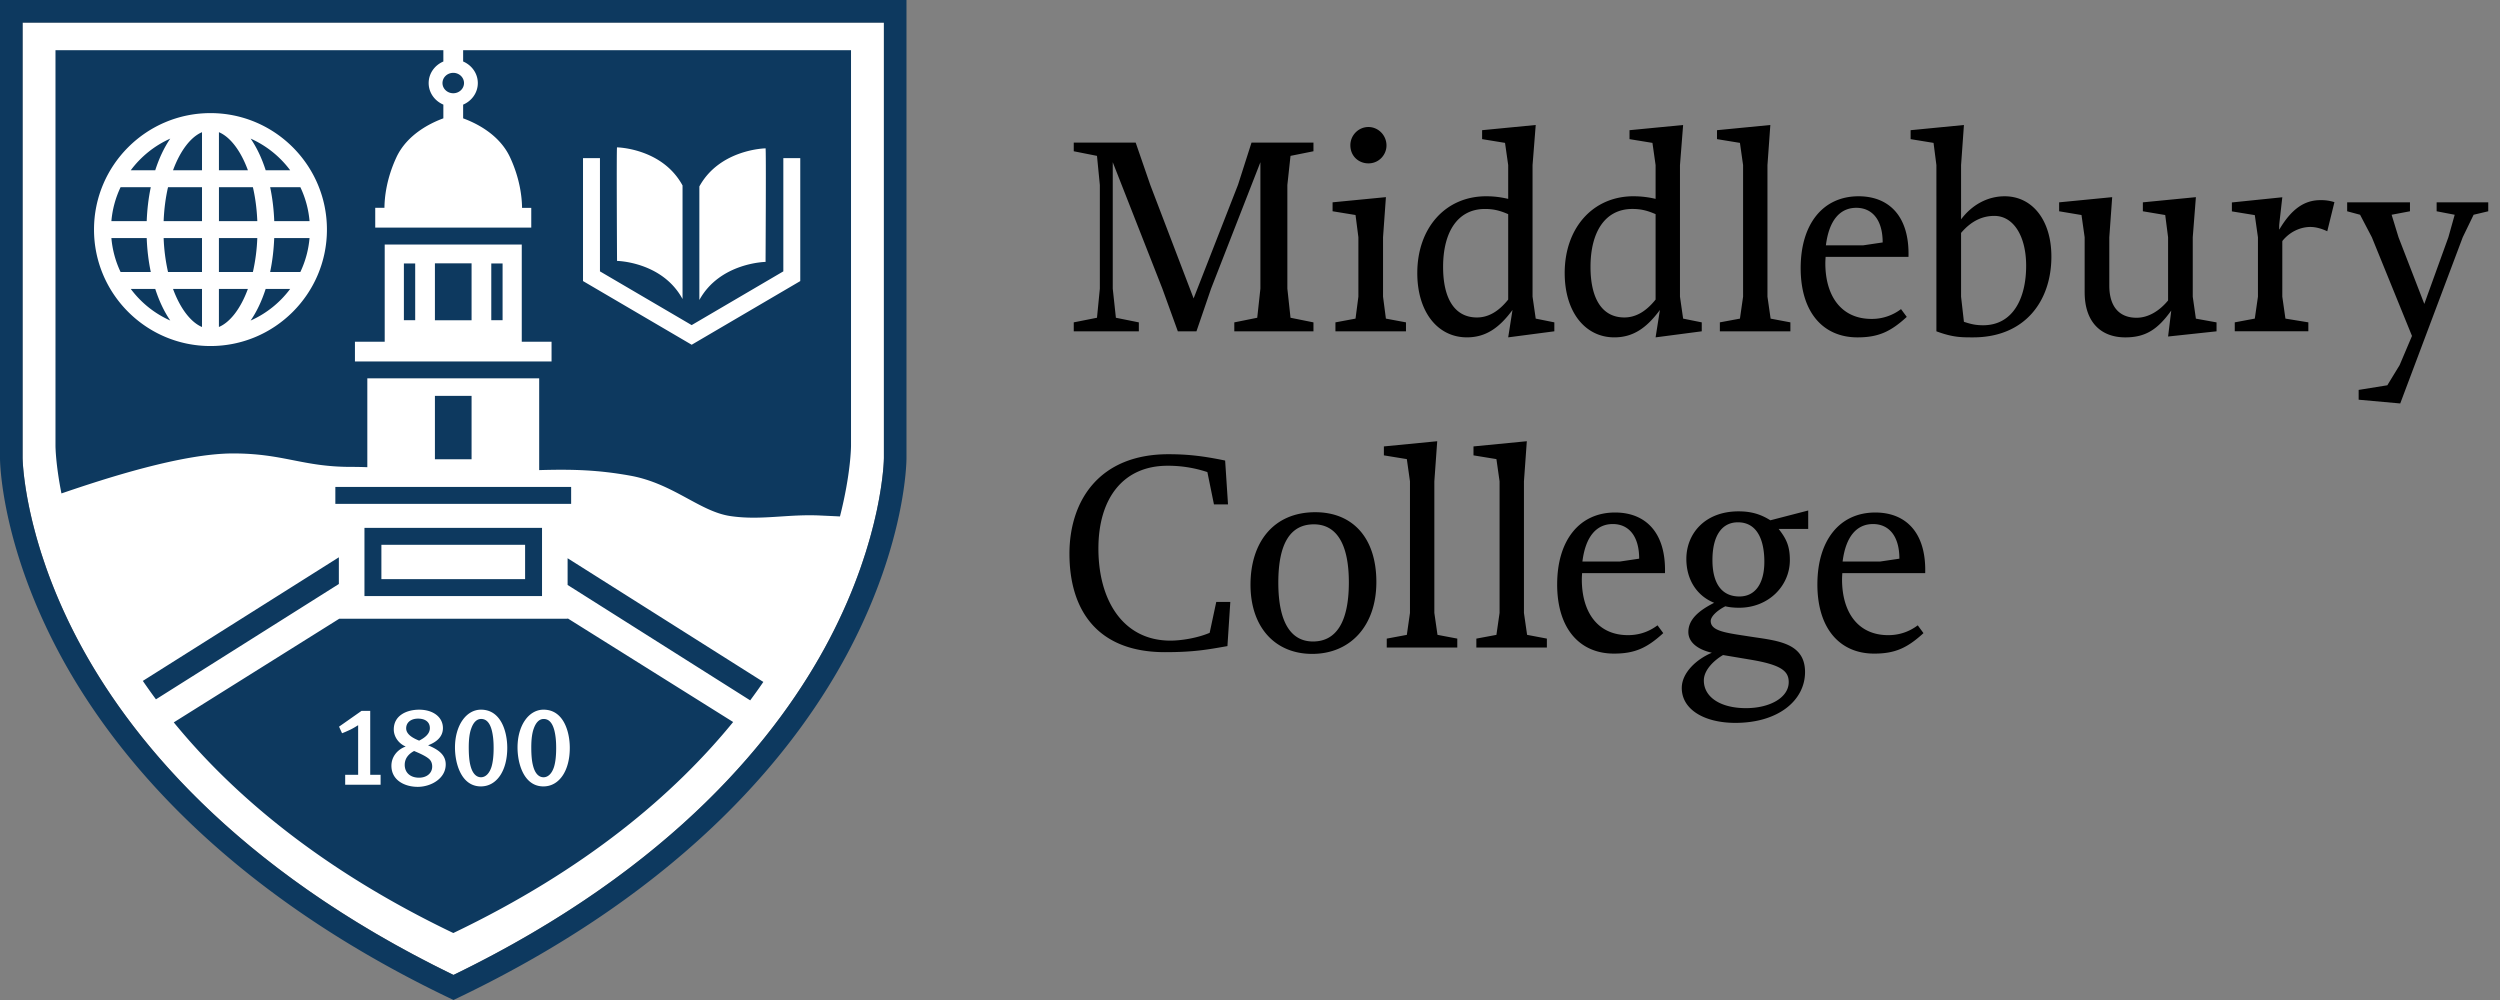
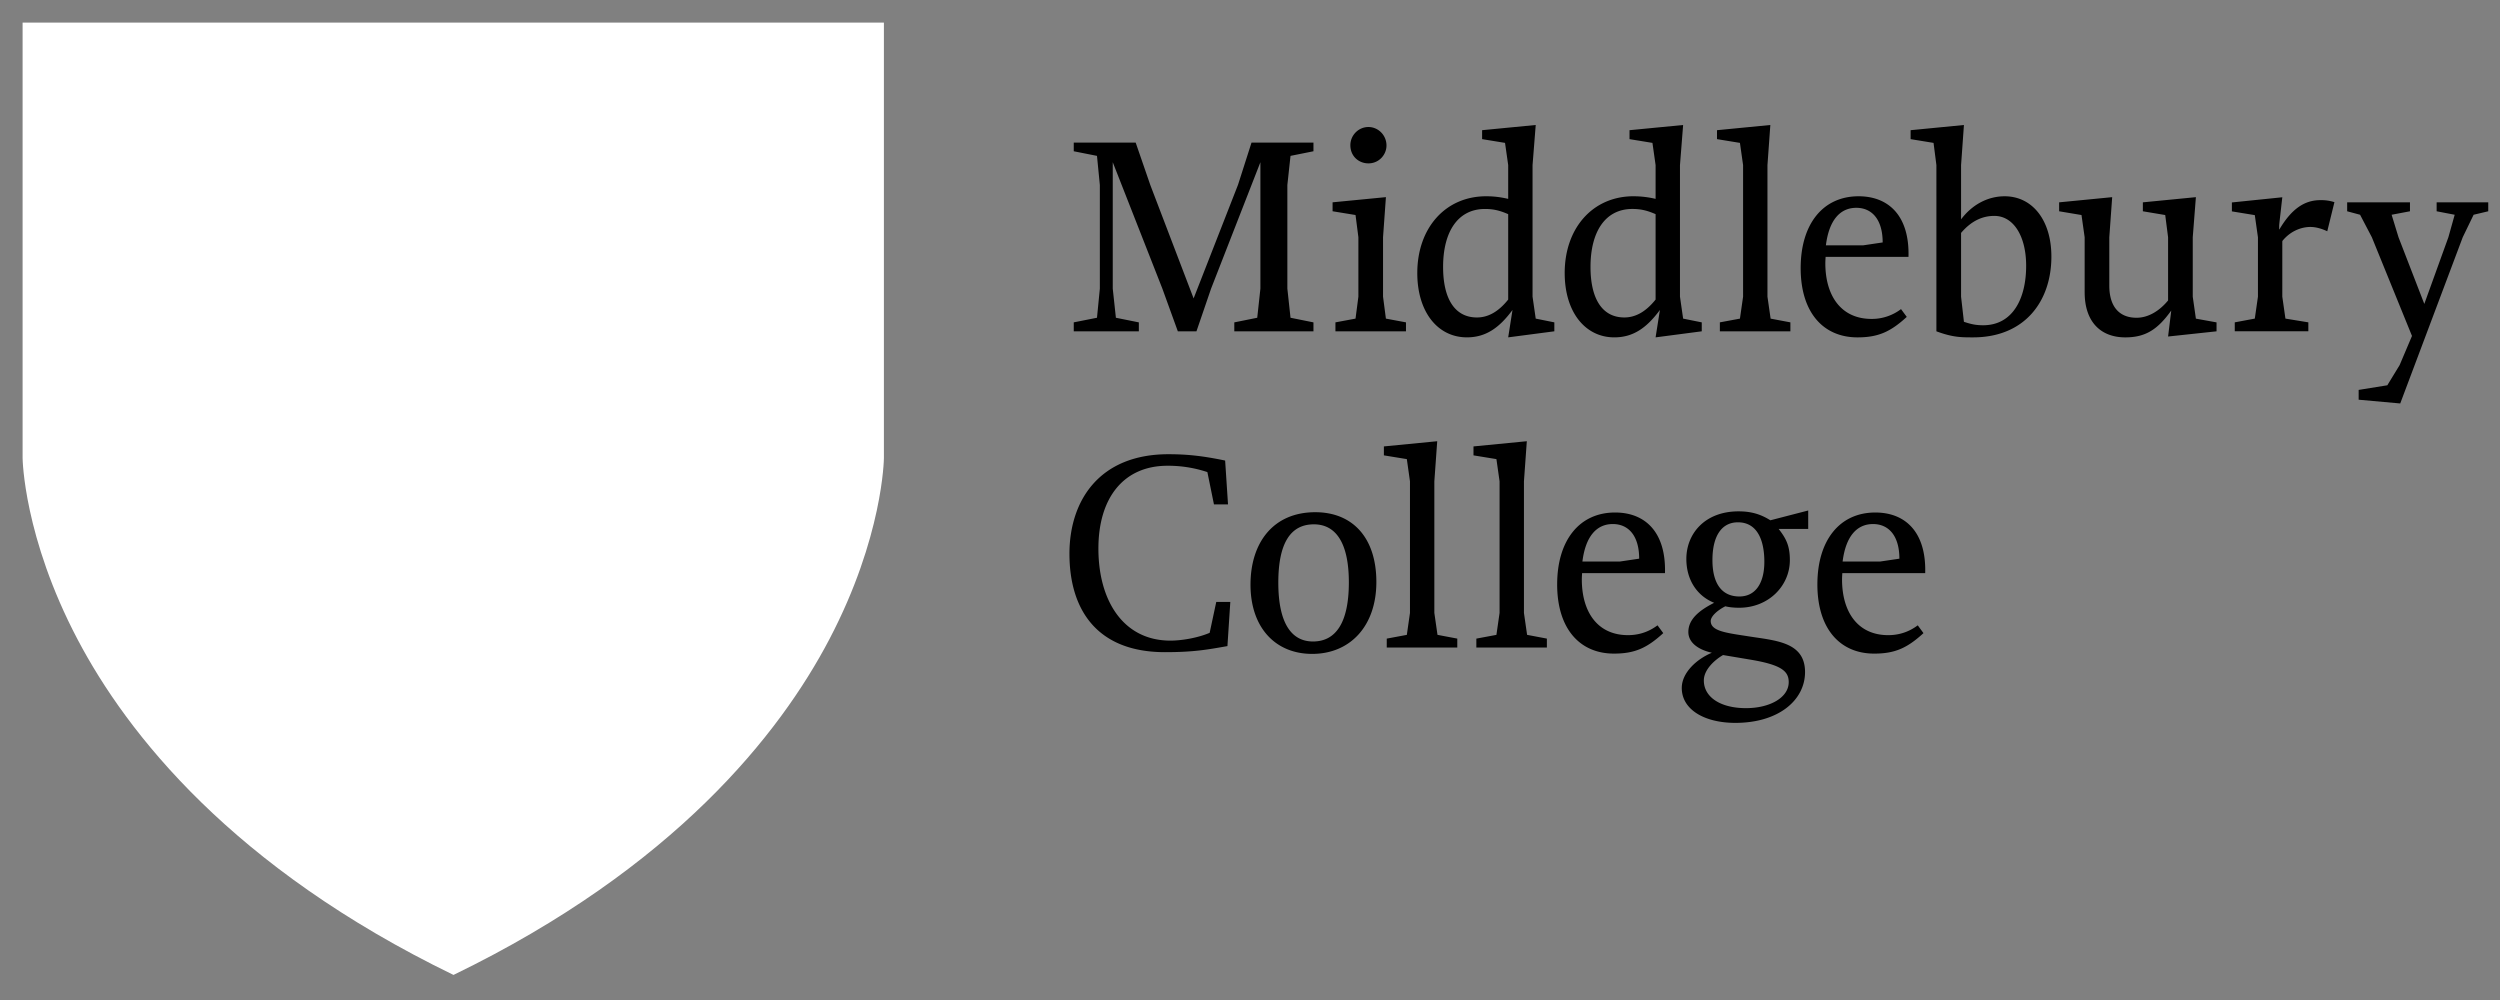
<svg xmlns="http://www.w3.org/2000/svg" width="180" height="72">
  <rect width="100%" height="100%" fill="#808080" stroke="none" />
  <g fill="none" fill-rule="evenodd">
    <path d="m77.31 23.21 1.673-.332.206-2.098v-7.459l-.206-2.098-1.673-.332v-.623h4.459l1.053 3.053 3.118 8.165 3.199-8.185.97-3.033h4.46v.623l-1.652.332-.227 2.098v7.459l.227 2.098 1.652.333v.644H88.87v-.644l1.651-.333.228-2.098v-9.1l-3.551 9.1-1.053 3.075h-1.341L83.69 20.78l-3.572-9.1v9.1l.226 2.098 1.652.333v.644H77.31zm19.916-12.755c0-.707.578-1.31 1.3-1.31.702 0 1.301.583 1.301 1.33 0 .665-.537 1.288-1.3 1.288-.703 0-1.301-.52-1.301-1.308ZM96.152 23.21l1.446-.27.206-1.58v-4.28l-.206-1.599-1.652-.27v-.644l3.84-.373-.207 2.887v4.28l.206 1.579 1.446.27v.644h-5.079v-.644Zm12.438-1.64v-6.15c-.578-.25-1.033-.374-1.673-.374-1.94 0-3.014 1.62-3.014 4.176 0 2.264.826 3.636 2.436 3.636.724 0 1.487-.333 2.25-1.288m-6.544-1.911c0-3.242 2.023-5.527 4.955-5.527.578 0 1.032.062 1.59.187v-2.431l-.228-1.6-1.65-.27v-.644l3.86-.374-.228 2.888v9.474l.228 1.579 1.341.27v.644l-3.323.436.31-1.973c-.95 1.288-1.92 1.973-3.283 1.973-2.086 0-3.572-1.807-3.572-4.632m17.158 1.911v-6.15c-.578-.25-1.032-.374-1.672-.374-1.942 0-3.014 1.62-3.014 4.176 0 2.264.825 3.636 2.436 3.636.723 0 1.487-.333 2.25-1.288m-6.545-1.911c0-3.242 2.024-5.527 4.955-5.527a6.81 6.81 0 0 1 1.59.187v-2.431l-.227-1.6-1.651-.27v-.644l3.86-.374-.227 2.888v9.474l.227 1.579 1.341.27v.644l-3.323.436.31-1.973c-.95 1.288-1.92 1.973-3.283 1.973-2.085 0-3.572-1.807-3.572-4.632m11.172 3.551 1.445-.269.227-1.58v-9.473l-.227-1.6-1.651-.27v-.644l3.84-.374-.207 2.888v9.474l.227 1.58 1.424.269v.644h-5.078zm10.32-5.546 1.402-.208c0-1.641-.763-2.493-1.9-2.493-1.155 0-1.96.873-2.187 2.7h2.684Zm-4.502 1.641c0-3.158 1.59-5.173 4.17-5.173 2.168 0 3.675 1.413 3.593 4.363h-5.967s-.02.29-.02.457c0 2.347 1.135 4.01 3.324 4.01a3.46 3.46 0 0 0 2.125-.707l.414.561c-1.177 1.081-2.064 1.475-3.55 1.475-2.458 0-4.089-1.787-4.089-4.986Zm16.235-.165c0-2.14-.909-3.595-2.291-3.595-.846 0-1.652.352-2.395 1.226v4.59l.206 1.809c.496.166.847.249 1.384.249 2.127 0 3.096-1.912 3.096-4.28m-6.462 4.716V11.888l-.206-1.6-1.651-.27v-.644L141.403 9l-.206 2.888v3.906c.763-1.018 1.879-1.662 3.138-1.662 1.982 0 3.365 1.704 3.365 4.342 0 3.22-1.92 5.817-5.637 5.817-.866 0-1.465 0-2.642-.436m10.674-2.805v-3.968l-.227-1.6-1.61-.27v-.644l3.819-.373-.207 2.887v3.49c0 1.434.66 2.306 1.962 2.306.887 0 1.692-.54 2.27-1.246v-4.55l-.206-1.6-1.61-.27v-.644l3.818-.373-.226 2.887v4.28l.226 1.58 1.487.269v.644l-3.489.374.228-1.87c-.971 1.351-1.838 1.932-3.304 1.932-1.817 0-2.93-1.163-2.93-3.24m19.727 7.728v-.706l2.064-.333.887-1.454.889-2.098-2.89-7.106-.847-1.62-.93-.25v-.644h4.522v.644l-1.321.25.496 1.62 1.857 4.8 1.734-4.8.454-1.62-1.3-.25v-.644h3.716v.644l-1.053.25-.784 1.62-4.5 11.967zm-2.755-14.369c-1.172 0-2.097.66-2.961 2.124-.003-.023-.007-.045-.008-.067l.003-.243c.007-.105.02-.211.03-.316l.08-.693c.037-.337.075-.675.114-1.012l-3.63.373v.643l1.65.27.226 1.598v4.274l-.226 1.578-1.443.27v.643h5.298v-.643l-1.65-.27-.225-1.578v-3.924l.003-.084c.598-.743 1.4-1.012 2.017-1.012.433 0 .866.145 1.217.31l.516-2.095a3.057 3.057 0 0 0-1.011-.145M77 39.871c0-3.823 2.147-7.167 7.122-7.167 1.28 0 2.395.103 4.088.456l.207 3.159h-1.012l-.474-2.328a8.936 8.936 0 0 0-2.87-.457c-3.16 0-4.976 2.307-4.976 5.963 0 3.782 1.817 6.628 5.182 6.628.846 0 2.002-.208 2.828-.561l.475-2.223h1.012l-.207 3.178c-1.424.25-2.395.437-4.5.437-4.872 0-6.875-3.034-6.875-7.085m20.117 2.057c0-2.763-.888-4.176-2.519-4.176-1.651 0-2.56 1.308-2.56 4.197 0 2.825.888 4.238 2.499 4.238 1.651 0 2.58-1.37 2.58-4.26m-7.081.167c0-2.991 1.61-5.215 4.666-5.215 2.642 0 4.396 1.787 4.396 5.028 0 3.158-1.878 5.173-4.624 5.173-2.642 0-4.438-1.89-4.438-4.986m9.81 3.886 1.446-.27.226-1.58v-9.474l-.226-1.6-1.652-.27v-.644l3.84-.374-.207 2.888v9.475l.227 1.578 1.425.27v.645h-5.079zm6.451 0 1.445-.27.227-1.58v-9.474l-.227-1.6-1.651-.27v-.644l3.84-.374-.207 2.888v9.475l.227 1.578 1.424.27v.645h-5.078zm10.319-5.548 1.404-.208c0-1.641-.763-2.493-1.9-2.493-1.155 0-1.96.873-2.187 2.701h2.683Zm-4.5 1.641c0-3.157 1.59-5.173 4.17-5.173 2.168 0 3.675 1.412 3.592 4.363h-5.967s-.02.29-.02.457c0 2.348 1.135 4.01 3.324 4.01.66 0 1.403-.166 2.126-.707l.413.561c-1.176 1.08-2.064 1.475-3.55 1.475-2.457 0-4.089-1.786-4.089-4.986Zm14.917-1.62c0-1.641-.557-2.847-1.9-2.847-1.197 0-1.837 1.019-1.837 2.721 0 1.642.64 2.619 1.941 2.619 1.156 0 1.796-.956 1.796-2.493m1.755 8.663c0-.789-.516-1.246-2.746-1.62l-1.981-.333c-.579.332-1.384 1.039-1.384 1.829 0 1.204 1.198 1.994 3.035 1.994 1.734 0 3.076-.769 3.076-1.87m-7.7.416c0-1.1 1.073-2.078 2.167-2.534-1.012-.23-1.693-.748-1.693-1.496 0-.894.743-1.538 1.858-2.1-1.239-.498-2.002-1.661-2.002-3.157 0-1.829 1.342-3.428 3.757-3.428.785 0 1.507.146 2.291.644l2.726-.706v1.33h-2.127c.516.664.806 1.183.806 2.242 0 1.85-1.528 3.43-3.655 3.43-.289 0-.66-.022-.99-.105-.579.291-1.053.727-1.053 1.06 0 .727 1.094.852 2.704 1.1 1.961.313 4.087.395 4.087 2.577 0 2.016-1.899 3.657-5.016 3.657-2.23 0-3.86-.956-3.86-2.514m14.265-9.1 1.404-.208c0-1.641-.764-2.493-1.9-2.493-1.155 0-1.96.873-2.188 2.701h2.684Zm-4.5 1.641c0-3.157 1.59-5.173 4.17-5.173 2.168 0 3.674 1.412 3.592 4.363h-5.967s-.02.29-.02.457c0 2.348 1.135 4.01 3.324 4.01.66 0 1.403-.166 2.127-.707l.412.561c-1.177 1.08-2.064 1.475-3.55 1.475-2.458 0-4.089-1.786-4.089-4.986Z" fill="#000" />
    <path d="M1.627 1.627v31.355c0 .053.075 5.68 3.959 13.057C9.147 52.81 16.73 62.47 32.652 70.195c15.933-7.727 23.507-17.389 27.057-24.157 3.871-7.376 3.932-13.002 3.932-13.057V1.627H1.627Z" fill="#FFF" />
-     <path d="M1.627 1.627v31.355c0 .053.075 5.68 3.959 13.057C9.147 52.81 16.73 62.47 32.652 70.195c15.933-7.727 23.507-17.389 27.057-24.157 3.871-7.376 3.932-13.002 3.932-13.057V1.627H1.627ZM32.652 72l-.352-.169c-16.617-7.97-24.51-18.065-28.205-25.13C.062 38.989 0 33.225 0 32.984V0h65.267v32.982c0 .24-.045 6.004-4.066 13.716-3.684 7.063-11.567 17.16-28.198 25.133l-.351.169Zm-11.76-59.742h-1.763c-.282-.878-.65-1.65-1.083-2.278a7.193 7.193 0 0 1 2.846 2.278Zm-5.129-2.74c.795.334 1.56 1.306 2.086 2.74h-2.086v-2.74Zm-3.981 6.402c.035-.887.146-1.706.316-2.442h2.446v2.442h-2.762Zm.676-3.662c.527-1.434 1.292-2.406 2.086-2.74v2.74h-2.086Zm-.36 7.326a13.214 13.214 0 0 1-.316-2.444h2.762v2.444h-2.446Zm2.446 3.96c-.794-.335-1.56-1.307-2.086-2.74h2.086v2.74Zm-3.981-6.404c.032.861.133 1.68.294 2.444H8.682a7.116 7.116 0 0 1-.662-2.444h2.543Zm7.645-3.662c.171.736.282 1.555.318 2.442h-2.762v-2.442h2.444Zm-7.352 0c-.16.763-.26 1.582-.293 2.442H8.02c.073-.867.305-1.69.662-2.442h2.174Zm-1.44 7.326h1.762c.283.876.65 1.648 1.084 2.276a7.186 7.186 0 0 1-2.845-2.276Zm10.33-4.884c-.034-.86-.134-1.68-.295-2.442h2.175a7.11 7.11 0 0 1 .662 2.442h-2.543ZM12.26 9.98c-.434.63-.8 1.4-1.082 2.278H9.416A7.204 7.204 0 0 1 12.26 9.98Zm7.19 9.604c.16-.764.26-1.583.294-2.444h2.543a7.11 7.11 0 0 1-.662 2.444H19.45Zm-.925-2.444a13.21 13.21 0 0 1-.317 2.444h-2.446V17.14h2.763Zm-2.763 6.403v-2.74h2.086c-.526 1.434-1.291 2.405-2.086 2.74Zm2.282-.462c.435-.629.8-1.4 1.084-2.277h1.763a7.2 7.2 0 0 1-2.847 2.277Zm39.575-2.845v-8.852H56.4v8.154l-6.6 3.87-6.603-3.87v-8.154h-1.22v8.852l7.824 4.586 7.819-4.585ZM44.427 10.61c-.046-.053 0 8.176 0 8.176s3.254.053 4.716 2.744v-8.176c-1.462-2.691-4.716-2.744-4.716-2.744Zm5.927 2.814V21.6c1.478-2.691 4.766-2.743 4.766-2.743s.048-8.23 0-8.176c0 0-3.288.053-4.766 2.743ZM39.712 26.027v-1.423h-2.145v-6.997h-9.868v6.997h-2.143v1.423h14.156Zm-24.558-1.113c4.623 0 8.385-3.762 8.385-8.384 0-4.624-3.762-8.386-8.385-8.386-4.623 0-8.385 3.762-8.385 8.386 0 4.622 3.762 8.384 8.385 8.384Zm18.192-21.3h27.927v28.498s-.003 1.96-.796 5.072c-.391-.02-.831-.04-1.435-.068-2.347-.112-4.282.371-6.48.037-2.195-.335-4.094-2.345-7.185-2.905-2.232-.402-4.078-.475-6.556-.4v-6.61H26.447v6.4a30.643 30.643 0 0 0-1.174-.022c-3.501 0-4.841-.968-8.49-.968-3.648 0-9.158 1.787-12.212 2.829l-.147.05c-.424-2.133-.429-3.415-.429-3.415V3.615h27.927v.813c-.62.267-1.058.856-1.058 1.554 0 .695.437 1.285 1.058 1.551v.987c-.933.342-2.615 1.16-3.384 2.814-.72 1.552-.851 2.895-.858 3.63h-.663v1.424h11.234v-1.423h-.663c-.008-.736-.14-2.08-.86-3.63-.768-1.658-2.45-2.473-3.382-2.814v-.987c.62-.265 1.057-.857 1.057-1.552 0-.698-.438-1.288-1.057-1.555v-.812Zm.063 2.367c0 .404-.347.733-.774.733-.43 0-.776-.329-.776-.733 0-.407.347-.736.776-.736.427 0 .774.329.774.736Zm-2.095 27.084v-4.564h2.639v4.564h-2.639Zm0-10.008v-4.095h2.639v4.095h-2.639Zm-2.234-.002v-4.087h.814v4.087h-.814Zm6.292 0v-4.087h.814v4.087h-.814ZM24.145 36.278v-1.22h16.977v1.22H24.145Zm3.316 5.418h10.346v-2.472H27.46v2.472Zm-1.22 1.22v-4.911h12.785v4.911H26.241Zm-1.843-2.79v1.922l-13.17 8.304a43.866 43.866 0 0 1-.944-1.327l14.114-8.9Zm16.47 1.991v-1.924l14.093 8.906c-.301.44-.616.881-.947 1.327l-13.146-8.309ZM30.853 54.611c.177.136.265.33.265.58 0 .473-.386.803-.948.803-.628 0-1.03-.363-1.03-.925 0-.466.282-.788.675-.997.523.217.836.378 1.038.539Zm-.676-1.286c-.377-.153-.933-.419-.933-.886 0-.417.338-.698.853-.698.539 0 .853.256.853.682 0 .444-.42.724-.773.902Zm3.757-.885c.151-.426.393-.675.707-.675.353 0 .627.24.78.867.08.346.12.708.12 1.23 0 .54-.048.999-.152 1.344-.146.467-.418.756-.757.756-.337 0-.626-.266-.772-.892-.072-.297-.11-.716-.11-1.256 0-.571.054-1.03.184-1.374Zm5.194 4.181c1.126 0 1.897-1.109 1.897-2.775 0-1.165-.448-2.75-1.889-2.75-1.07 0-1.874 1.142-1.874 2.726 0 1.15.45 2.8 1.865 2.8Zm-4.503 0c1.126 0 1.898-1.109 1.898-2.775 0-1.165-.451-2.75-1.891-2.75-1.069 0-1.873 1.142-1.873 2.726 0 1.15.45 2.8 1.866 2.8Zm-4.545.032c.925 0 2.012-.578 2.012-1.616 0-.668-.49-1.054-1.271-1.375.554-.209 1.07-.58 1.07-1.238 0-.789-.7-1.327-1.714-1.327-.876 0-1.825.401-1.825 1.423 0 .539.37 1.03.86 1.23-.594.21-1.03.733-1.03 1.384 0 1.061.975 1.519 1.898 1.519Zm-2.677-.152v-.715h-.747v-4.602h-.628l-1.617 1.135.217.474c.097-.033.394-.16.611-.265.217-.104.467-.265.547-.314v3.572h-.933v.715h2.55ZM40.869 44.52l11.918 7.465c-4.239 5.199-10.6 10.621-20.148 15.193-9.527-4.563-15.882-9.975-20.127-15.167l11.915-7.463H40.87v-.028Zm-1.725 7.246c.353 0 .627.24.78.867.08.346.12.708.12 1.23 0 .54-.047.999-.152 1.344-.145.467-.418.756-.756.756-.339 0-.628-.266-.772-.892-.073-.297-.112-.716-.112-1.256 0-.571.055-1.03.184-1.374.153-.426.394-.675.708-.675Z" fill="#0D395F" />
  </g>
</svg>